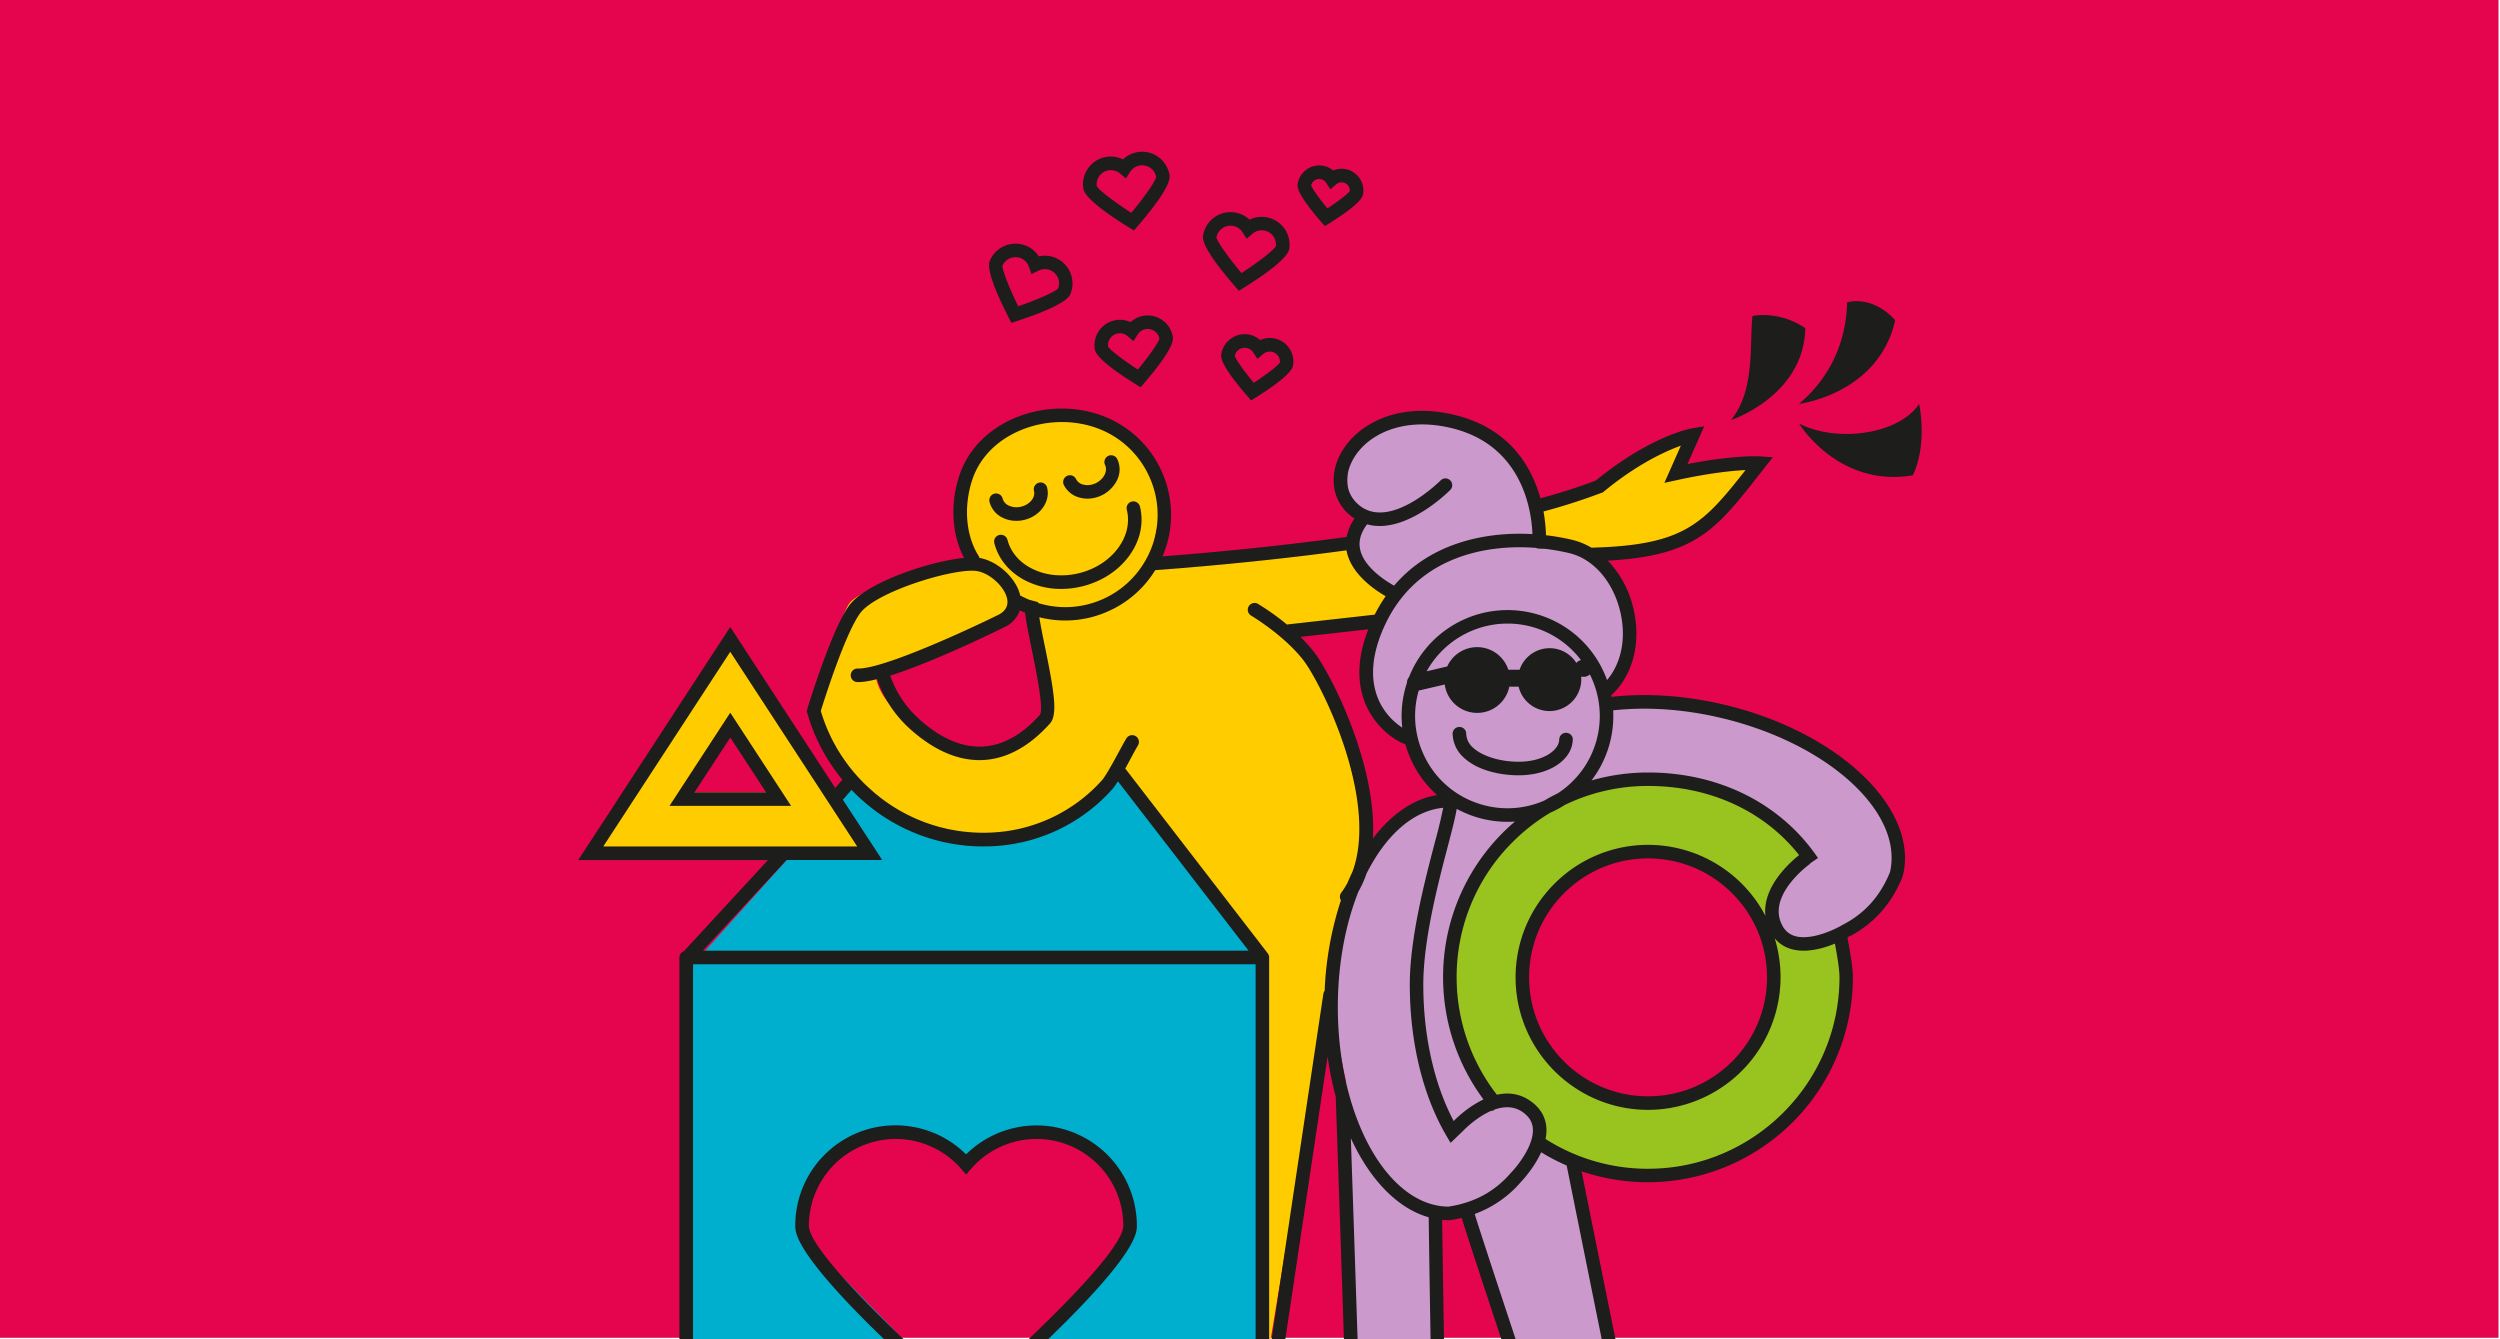
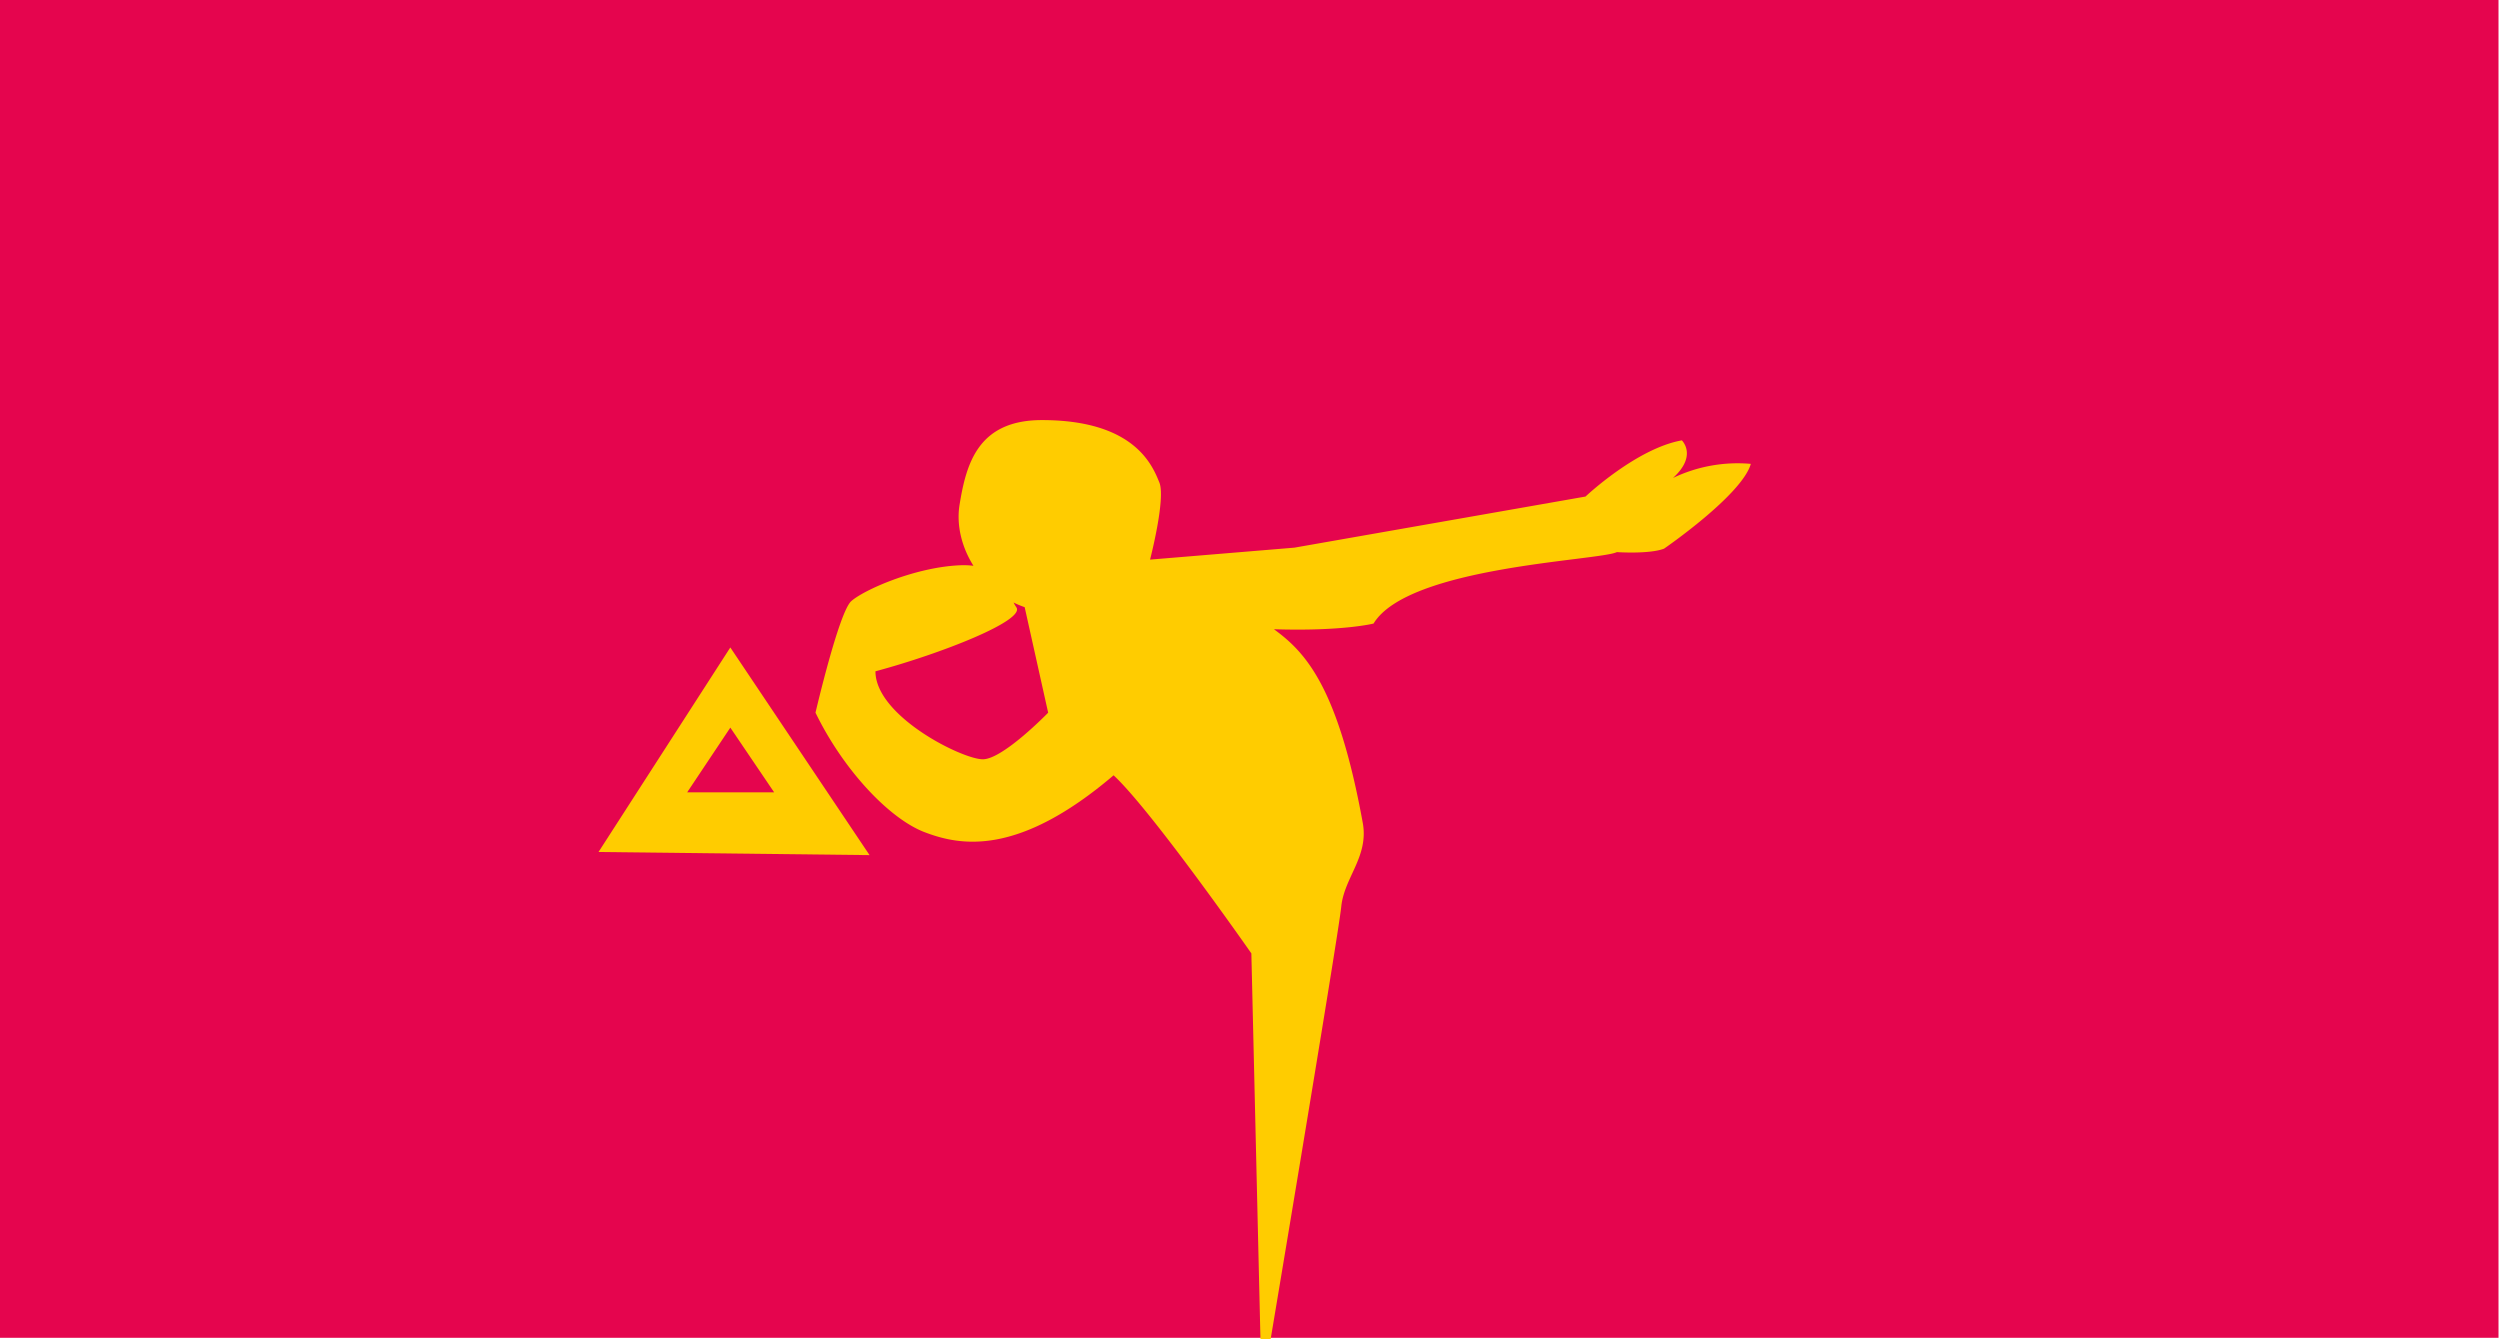
<svg xmlns="http://www.w3.org/2000/svg" id="Layer_1" viewBox="0 0 840 450">
  <defs>
    <style>.cls-2{fill:#fc0}.cls-3{fill:#c9c}</style>
  </defs>
  <path fill="#e5054e" d="M-.5-.5h840v450H-.5z" />
-   <path fill="#99c31f" d="M581.56 266.22c-15.92-7.69-50.22-2.15-50.22-2.15-27.91 15.51-38.41 31.98-43.23 56.25-4.81 24.27 12.87 78.7 76.66 72.37 55.88-5.55 54.29-64.31 54.29-64.31 3.07-31.48-21.57-54.47-37.49-62.17Zm-27.8 106.15a43.99 43.99 0 1 1 0-87.98 43.99 43.99 0 0 1 0 87.98Z" />
  <path d="m344.29 204.02 7.89 35.44s-15.07 15.55-21.88 15.66c-6.82.1-36.15-14.48-36.15-29.56 22.23-5.98 50.42-17.11 47.35-21.5-3.07-4.39-3.91-14.8-19.07-14.12-15.16.68-32.27 8.33-36.42 12.06-4.15 3.73-12 37.46-12 37.46 9.38 19.3 24.85 35.67 36.7 40.17 11.85 4.51 31.23 8.34 63.46-19.13 12.82 11.89 46.29 59.84 46.29 59.84l3.48 147.53s25.74-153.31 26.72-163.19c.98-9.88 9.3-16.83 7.23-28.21-8.35-45.93-19.35-57.4-29.85-65.05 23.14.74 33.48-1.91 33.48-1.91 11.65-19.21 75.61-21.09 81.75-24 0 0 10.92.74 15.85-1.16 0 0 26.16-17.97 29.16-28.49a50.23 50.23 0 0 0-26.16 4.74c8.33-7.55 2.98-12.64 2.98-12.64-15.24 2.7-32.37 18.88-32.37 18.88l-97.81 17.17-48.5 4.02s5.34-20.56 3.12-25.93c-2.22-5.37-8.04-20.98-39.52-20.95-21.48.02-25.39 14.76-27.62 28.52-2.17 13.77 7.41 29.37 21.9 34.34Z" class="cls-2" />
-   <path d="m513.79 160.25 3.37 22.93 14.18 1.84 12.5 11.78 4.51 14.65-3.05 15.17-5.59 3.95-11.23-16.37-14.68-4.66-15.41-3.58-14.59 8.25-8.32 13.8-1.55 16.08-1.5 3.73s-15.95-12.24-14.37-22.23l10.62-27.68-13.15-9.84v-7.63l1.88-7.5-4.72-6.03v-10.64l7.23-13.47 22.39-1.6 17.94 6.82 11.52 12.27" class="cls-3" />
-   <path d="m484.57 268.61-9.09-16.33-.48-19.25 5.43-14.03 15.1-11.45h19.39L534.76 219l5.32 16.91 41.48 2.16L618.08 257l18.71 19.48 2.66 17.75-18.2 20.54-18.78 2.31-8.39-9.76 5.34-15.18 7.2-4.83-12.88-13.23-20.59-10-20.58-1.89-24.1 4.03-27.52 19.56-12.84 34.55 1.33 27.24 11.07 20.79 6.01 2.08 7.27 1.93 3.37 5.76-.88 4.55 8.97 4.82 4.69 5.71 23.39 118.52 3.89 16.54 13.31 20.94-13.31 2.35-30.15-6.01-8.03-1.21 12.3-21-12.71-43.17-25.2-74.74-10.58 3.14 3 116.69 9.68 3.39 7.79 9.76 1.98 13.15-9.77 3.77L475 553.3l-18.35-23.53v-29.31l-3.97-91.89-.58-45.8-4.85-24.35 5.43-33.9 12.94-22.81 8.74-8.87 10.21-4.23z" class="cls-3" />
-   <path fill="#00afce" d="M374.17 260.5s-36.64 49.03-86.12 2.01l-55.16 61.47-2 199.37 193.3 2.25V320.32l-50.01-59.84Zm3.21 155.34-6.65 10.72-46.26 44.96-52.66-53.94s-9.68-16.13 13.67-32.36c23.35-16.22 36.78 4.64 38.99 5.14 0 0 2.79-3.5 12.37-8.92 9.58-5.42 27.1.78 35.46 8.65 8.36 7.85 5.09 25.75 5.09 25.75Z" />
  <path d="m245.39 217.54-44.29 68.73 91.07 1.05-46.79-69.78Zm0 26.94 14.72 21.74h-29.22l14.5-21.74Z" class="cls-2" />
-   <path fill="#1d1d1b" d="M636.79 107.59c-7.92-8.69-16.16-6.01-16.16-6.01-.28 12.99-5.52 25.13-16.16 34.12 0 .01 26.76-3.27 32.31-28.11Zm-30.2 2.67c-9.1-6.1-17.75-4.08-17.75-4.08-1.08 9.2 1.01 25.04-7.28 34.99 0 0 24.52-8.03 25.03-30.9ZM445.15 75.98l1.65-1.04c10.75-6.74 11.09-8.99 11.22-9.83a7.33 7.33 0 0 0-10.07-7.84 7.34 7.34 0 0 0-11.93 4.54c-.13.85-.47 3.09 7.85 12.69l1.27 1.48Zm-1.48-15.8c.79.11 1.49.57 1.92 1.25l1.4 2.18 1.98-1.68a2.78 2.78 0 0 1 4.02.45c.4.53.58 1.18.53 1.83-.74 1.05-4.14 3.6-7.5 5.8-2.57-3.09-5.07-6.52-5.47-7.75a2.8 2.8 0 0 1 3.12-2.09Zm-27.4 37.54 1.65-1.04c9.75-6.1 14.89-10.51 15.28-13.12a9.36 9.36 0 0 0-13.35-9.76 9.35 9.35 0 0 0-15.63 5.42c-.39 2.61 3.23 8.33 10.76 17.02l1.27 1.47Zm-5.66-20.96a4.78 4.78 0 0 1 6.86 1.26l1.4 2.18 1.98-1.68a4.78 4.78 0 0 1 7.84 4.21c-.79 1.47-6.27 5.59-11.56 9.02-4.05-4.84-8.09-10.38-8.41-12a4.89 4.89 0 0 1 1.89-2.99Zm-31.26-.32 1.65 1.02 1.27-1.48c7.5-8.72 11.09-14.46 10.7-17.07a9.29 9.29 0 0 0-3.71-6.11 9.24 9.24 0 0 0-6.94-1.7 9.4 9.4 0 0 0-5 2.46A9.32 9.32 0 0 0 364 63.37c.41 2.61 5.56 7 15.34 13.06Zm-6.83-19.21c1.35-.2 2.74.18 3.81 1.07l1.99 1.67 1.4-2.2a4.78 4.78 0 0 1 8.75 1.7c-.31 1.64-4.32 7.19-8.36 12.04-5.3-3.41-10.81-7.51-11.59-8.97a4.76 4.76 0 0 1 4.01-5.31Zm55.3 56.42a7.87 7.87 0 0 0-4.4.6 7.9 7.9 0 0 0-9.94-.4 7.87 7.87 0 0 0-3.13 5.21c-.13.83-.5 3.36 8.75 14.02l1.27 1.47 1.65-1.04c11.97-7.5 12.35-10.02 12.47-10.84.32-2.09-.2-4.2-1.47-5.9a7.87 7.87 0 0 0-5.21-3.12Zm2.21 8.17c-.76 1.18-4.8 4.21-8.76 6.8-3.03-3.63-6-7.7-6.38-9.06.17-.82.63-1.54 1.31-2.04a3.45 3.45 0 0 1 2.53-.63c.97.15 1.82.71 2.36 1.52l1.4 2.18 1.98-1.68a3.42 3.42 0 0 1 5.58 2.89Zm-93.06 52.17c1.39.67 2.94 1.01 4.52 1.01.91 0 1.83-.11 2.75-.34 5.34-1.32 8.74-6.18 7.59-10.83a2.27 2.27 0 1 0-4.41 1.09c.55 2.21-1.37 4.6-4.27 5.31a6.3 6.3 0 0 1-4.2-.35 3.65 3.65 0 0 1-2.06-2.35 2.27 2.27 0 1 0-4.41 1.09 8.13 8.13 0 0 0 4.49 5.37Zm-91.6 65.47-20.42 31.32h40.86l-20.44-31.32Zm0 8.33 12.03 18.43h-24.05l12.03-18.43Zm50.1 200.65c13.67 13.31 27.52 25.18 27.66 25.3l1.48 1.26 1.48-1.26c.14-.11 13.98-11.99 27.66-25.3 28.24-27.5 28.24-34.34 28.24-36.58a33.76 33.76 0 0 0-33.73-33.72 33.76 33.76 0 0 0-23.66 9.73 33.68 33.68 0 0 0-57.39 23.99c0 2.24 0 9.08 28.24 36.58Zm5.5-65.75c8.39 0 16.39 3.64 21.94 9.99l1.71 1.96 1.71-1.96a29.15 29.15 0 0 1 21.94-9.99 29.2 29.2 0 0 1 29.17 29.17c0 8.5-31.78 38.99-52.83 57.15-21.04-18.16-52.83-48.65-52.83-57.15a29.23 29.23 0 0 1 29.2-29.17Zm278.56-145.87c-13.03-3.11-26.11-4.02-38.04-2.68l-.11-.53c7.46-6.82 10.26-18.23 7.28-29.79a33.99 33.99 0 0 0-8.45-15.44c29.5-1.65 36.22-10.21 51.12-29.23l4.32-5.51-4.29-.3c-.36-.02-8.44-.52-24.37 2.59l5.64-12.72-4.21.74c-.57.1-13.97 2.59-32.22 17.51a193.55 193.55 0 0 1-18.63 5.96c-2.89-10.43-10.15-23.27-28.25-27.86-19.29-4.89-33.37 2.87-38.78 12.73-3.96 7.21-3.04 15.14 2.34 20.2.71.67 1.46 1.25 2.23 1.76a16.1 16.1 0 0 0-2.65 6.17 1071.61 1071.61 0 0 1-61.85 6.51l.47-1.14a35.35 35.35 0 0 0-.67-27.22 35.37 35.37 0 0 0-19.72-18.77c-9.75-3.75-21.36-3.3-31.04 1.23-8.39 3.93-14.5 10.49-17.22 18.49-3.27 9.61-2.65 20.1 1.51 27.94-11.71 1.1-33 8.39-38.56 15.91-5.96 8.06-13.8 33.79-14.13 34.88l-.19.64.18.64a61.13 61.13 0 0 0 11.81 22.45l-2.42 2.76-35.27-54.08-38.53 59.09h.02l-2.65 4.07h-.02l-2.5 3.83-4.04 6.2-1.06 1.62-2.29 3.51h63.75l-28.25 30.63a2.26 2.26 0 0 0-1.51 2.14v201.61a2.29 2.29 0 0 0 2.28 2.28h193.58a2.29 2.29 0 0 0 2.28-2.28v-36.91l19.66-131.46c.65 4.67 1.56 9.16 2.72 13.43 1.47 41.96 5.1 149.06 5.01 161.32l-.44.24.41 1.75c.14.57.39 1.65 9.72 12.9 9.34 11.27 9.92 11.6 11.09 11.6l.91.13c6.9 1.01 12.46 1.51 16.84 1.51 5.03 0 8.49-.67 10.57-2.01 2.53-1.64 3.93-4.72 4.05-8.93.17-5.88-2.37-13.97-6.91-17.29a40.04 40.04 0 0 0-12.83-5.95c-.97-9.63-2.08-71.13-2.65-113.81.76.07 1.52.11 2.3.11h.17l.16-.02c1.34-.19 2.66-.45 3.94-.77.77 2.65 2.34 7.44 5.3 16.49 3.19 9.73 7.66 23.24 13.28 40.17 8.72 26.23 17.47 52.36 19.14 57.34l-11.38 24.39 2.48.77c.96.3 17.53 5.4 33.53 5.4 6.22 0 12.36-.77 17.44-2.9l1.96-.82-.68-2.01c-1.9-5.59-5.55-10.51-10.18-16.75-1.09-1.48-2.25-3.04-3.45-4.69-2.23-9.17-22.81-111.38-27.17-133.04a68.94 68.94 0 0 0 91.16-65.16c0-3.45-.99-8.81-1.71-12.72a8.03 8.03 0 0 1-.11-.65l.44-.25c8.36-4.32 14.45-11.13 18.09-20.23l.1-.32c5.44-22.47-21.44-48.23-59.84-57.4Zm-41.32-71.24.34-.14.28-.23c11.3-9.3 20.71-13.58 25.94-15.46l-5.54 12.49 4.39-.96c10.8-2.35 18.44-3.12 22.88-3.35-14.36 18.27-20.7 25.26-51.77 26.09-2-1.18-4.14-2.07-6.38-2.61a75.5 75.5 0 0 0-8.9-1.57c-.05-1.89-.24-4.7-.83-7.99a203.84 203.84 0 0 0 19.58-6.29Zm-21.11 18.76 2.01.06c2.79.33 5.53.82 8.17 1.45a19.1 19.1 0 0 1 5.58 2.35l.09.06c5.28 3.32 9.41 9.28 11.31 16.68 2.31 8.99.65 17.77-4.3 23.56a35.46 35.46 0 0 0-20.64-21.14 35.6 35.6 0 0 0-45.9 20.17 2.94 2.94 0 0 0-.69 1.92 35.16 35.16 0 0 0-1.57 15.03 21.62 21.62 0 0 1-7.17-7.74c-3.96-7.28-3.45-16.63 1.49-27.03 10.57-22.29 32.46-25.75 44.56-25.83a69.9 69.9 0 0 1 6.13.22c.28.15.59.24.93.24Zm-21.76 85.15a30.76 30.76 0 0 1-17.19-16.37 30.8 30.8 0 0 1-1.47-21.08l8.75-2.05a11.01 11.01 0 0 0 21.7.73h3.13a10.67 10.67 0 0 0 21.01-3.39c.19.05.39.08.59.08h.36c.39.01.76-.07 1.09-.25.34-.11.63-.3.88-.56a30.96 30.96 0 0 1-10.74 39.93 64.7 64.7 0 0 0-4.57 2.46 30.82 30.82 0 0 1-23.54.49Zm13.69 6.54a68.4 68.4 0 0 0-24.15 52.36c0 14.81 4.79 29.2 13.56 41.01a36.96 36.96 0 0 0-10 7.27c-6.6-12.49-10.21-28.64-10.21-45.85 0-15.02 4.98-34.05 8.28-46.65 1.67-6.37 2.59-10.08 2.94-12.4a35.6 35.6 0 0 0 19.58 4.27Zm-67.59-57.06a54.56 54.56 0 0 0-4.49-4.97l22.81-2.56c-6.96 17.73-.3 28.39 4.54 33.3 2.05 2.09 5.29 4.51 7.92 5.31a35.56 35.56 0 0 0 10.62 17.08c-8.06 1.32-15.45 6.57-21.54 14.59 1.39-25.46-14.62-56.09-19.87-62.75Zm37.91 6.59a31.1 31.1 0 0 1 27.18-16.04 30.89 30.89 0 0 1 24.67 12.27c-.15.05-.3.09-.44.16a2.03 2.03 0 0 0-1.09.81 10.64 10.64 0 0 0-19.08 2.26h-3.79a11.03 11.03 0 0 0-20.53-1.09l-6.92 1.63Zm-24.79-71.08c4.56-8.33 16.74-14.8 33.67-10.51 23.62 6 26.41 28.14 26.67 35.49a73.17 73.17 0 0 0-4.9-.12c-10.89.07-29.05 2.7-41.59 17.44-3.19-1.79-10.26-6.37-11.44-12.36-.53-2.73.26-5.45 2.39-8.26.41.11.82.22 1.24.3 12.46 2.34 26.02-11.18 26.6-11.75a2.28 2.28 0 1 0-3.23-3.21c-.13.13-12.44 12.38-22.53 10.49a10.66 10.66 0 0 1-5.4-2.81c-3.89-3.64-4.46-9.27-1.48-14.69Zm-127.8 6.5c2.32-6.82 7.59-12.44 14.84-15.83 8.59-4.02 18.87-4.44 27.48-1.12a30.76 30.76 0 0 1 17.19 16.37 30.8 30.8 0 0 1-1.41 27.94 30.85 30.85 0 0 1-14.38 12.99 30.77 30.77 0 0 1-21.71 1.27 1 1 0 0 1 .05-.27l-2.96-.8a27.5 27.5 0 0 1-2.58-1.21 2.07 2.07 0 0 0-.47-.18c-1.27-5.73-7.32-11.45-13.48-12.64l-.22-.03a2.44 2.44 0 0 0-.28-.67c-4.35-6.85-5.14-16.75-2.06-25.84Zm22.67 79.18c-12.3 13.73-26.32 14.26-40.52 1.52a35.45 35.45 0 0 1-9.8-14.67c14.72-4.64 35.88-15.04 38.9-16.54l.15-.08a9.75 9.75 0 0 0 4.51-5.29c.58.27 1.16.52 1.75.77.35 2.97 1.16 7.04 2.28 12.46 1.41 6.91 4.05 19.75 2.73 21.82ZM202.7 284.41l42.66-65.4 42.66 65.4H202.7Zm61.58 4.55h32.14l-13.21-20.25 2.9-3.31a57.44 57.44 0 0 0 3.37 3.25 60.97 60.97 0 0 0 43.26 15.71 57.53 57.53 0 0 0 40.92-19.1c.57-.64 1.23-1.58 1.96-2.75l43.91 56.92H236.15l28.13-30.47Zm157.61 232.09H232.86V323.99h189.03v197.06Zm23.19-188.1c-.23.3-.39.64-.44 1.02l-18.21 121.67V321.7c0-.52-.18-1-.48-1.39h.01l-47.87-62.08c.61-1.1 1.26-2.3 1.93-3.56.97-1.8 1.81-3.35 2.32-4.19a2.27 2.27 0 1 0-3.87-2.39c-.59.96-1.46 2.56-2.46 4.4-1.87 3.46-4.44 8.2-5.76 9.68a52.97 52.97 0 0 1-37.71 17.59 56.43 56.43 0 0 1-40.05-14.55 56.76 56.76 0 0 1-16.7-26.34c1.25-4.05 8.24-26.09 13.24-32.86 5.44-7.34 32.27-15.46 39.43-14.09 4.43.85 9.27 5.45 9.97 9.44.36 2.1-.47 3.74-2.56 5.01-10.5 5.21-39.29 18.51-47.68 18.26a2.26 2.26 0 0 0-2.34 2.21 2.27 2.27 0 0 0 2.21 2.34h.33c1.66 0 3.83-.36 6.3-.99a39.96 39.96 0 0 0 11.14 16.8c7.76 6.95 15.62 10.41 23.26 10.41 8.31 0 16.35-4.11 23.69-12.29 2.66-2.97 1.47-10.49-1.67-25.78-.65-3.14-1.42-6.92-1.91-9.94a35.2 35.2 0 0 0 23.1-1.97 35.3 35.3 0 0 0 15.86-13.85c6.03-.43 34.32-2.56 64.27-6.66.02.1.02.2.05.31 1.47 7.48 9.1 12.79 13.1 15.11a50.56 50.56 0 0 0-3.68 6.19l-28.96 3.25c-.17.02-.33.06-.49.11a81.27 81.27 0 0 0-9.81-7 2.28 2.28 0 0 0-2.31 3.93c.1.07 10.84 6.42 17.5 14.88 3.11 3.95 10.81 18.01 15.37 34.11 3.14 11.1 5.5 25.68 1.19 37.2a72.27 72.27 0 0 0-1.59 3.56 26.68 26.68 0 0 1-2.14 3.38 2.26 2.26 0 0 0-.11 2.56 112.07 112.07 0 0 0-5.47 30.4Zm52.31 200.35c2.83 2.08 5.2 8.39 5.04 13.49-.08 2.57-.8 4.48-1.97 5.24-1.27.83-6.2 2.47-24.27-.18l-.49-.07c-2.67-2.73-15.3-17.9-17.34-21.07.07-1.26.03-3.3-.03-6.76-.08-4.26-.24-10.48-.47-18.51-.38-13.53-.97-32.35-1.73-55.96-.84-25.71-1.72-51.61-2.25-67.05 6.34 13.82 15.59 23.59 26.16 26.57.09 6.76.44 32.14.93 57.3.33 17.16.66 30.84.97 40.69.18 5.86.36 10.4.55 13.51l.14 2.33c-3.02-.3-6-.06-8.65 1l1.7 4.22c6.43-2.57 16.76 1.6 21.72 5.25Zm-10.66-127.87c-20.54-.16-37.22-30.17-37.22-67.05 0-14.44 2.56-27.82 6.91-38.78a34.96 34.96 0 0 0 2.73-6.08c6.44-12.79 15.57-21.14 25.77-22.1a178.8 178.8 0 0 1-2.8 11.59c-3.36 12.82-8.43 32.2-8.43 47.81 0 19.21 4.35 37.21 12.24 50.69l1.46 2.49 4.14-3.96.09-.09c.07-.08 4.45-4.69 9.76-6.84l.18.22.59-.51c3.14-1.1 6.54-1.26 9.56.9 2.04 1.47 3.13 3.23 3.32 5.39.49 5.55-5.06 12.58-7.24 14.82l-.09.1c-5.47 6.35-12.33 10.07-20.98 11.38Zm67.59 122.73.11.4.24.34c1.31 1.81 2.56 3.49 3.74 5.1 3.77 5.07 6.86 9.24 8.72 13.43-14.04 4.48-35.91-.71-43.27-2.7l8.44-18.11c2.45 1.38 6.5 3.23 10.64 3.23.73 0 1.47-.06 2.2-.18l-.8-4.48c-4.3.76-9.41-2.22-11.11-3.31-13.96-41.67-34.2-102.49-37.73-113.99a37.22 37.22 0 0 0 15.59-10.82c.55-.57 4.4-4.71 6.74-9.91a69.6 69.6 0 0 0 8.57 4.45c2.78 13.78 26.16 130 27.92 136.57Zm-.57-135.45a63.98 63.98 0 0 1-34.45-10.01c.26-1.31.39-2.65.27-3.97-.31-3.52-2.06-6.45-5.2-8.7-3.75-2.7-7.74-3.02-11.42-2.2a64.27 64.27 0 0 1-13.52-39.44 63.9 63.9 0 0 1 18.84-45.48 64.69 64.69 0 0 1 12.63-9.84l.03-.01c1.68-.75 3.3-1.62 4.82-2.59a64 64 0 0 1 28-6.39c20.8 0 39.04 8.42 50.75 23.23-3.28 2.61-12.38 10.76-11.32 20.41a44.55 44.55 0 0 0-39.42-23.85c-24.55 0-44.52 19.98-44.52 44.52s19.97 44.52 44.52 44.52a44.57 44.57 0 0 0 42.54-57.65 11.03 11.03 0 0 0 5.13 3.48c1.47.49 3.02.69 4.57.69 3.79 0 7.64-1.19 10.53-2.38.68 3.69 1.54 8.45 1.54 11.33-.02 35.46-28.87 64.32-64.33 64.32Zm39.97-64.32c0 22.04-17.93 39.97-39.97 39.97s-39.97-17.93-39.97-39.97 17.93-39.97 39.97-39.97 39.97 17.93 39.97 39.97Zm41.32-35.37c-3.28 8.1-8.5 13.92-15.95 17.75l-.13.07c-2.67 1.6-10.78 5.36-16.1 3.6-2.06-.68-3.53-2.15-4.48-4.48-4.02-9.81 9.72-19.67 9.87-19.76l-.07-.09 2.67-1.81c-12.37-18.27-33.18-28.74-57.11-28.74-6.52 0-12.89.92-18.99 2.66a35.57 35.57 0 0 0 7.27-23.54c11.39-1.26 23.94-.4 36.45 2.59 35.87 8.54 61.18 31.74 56.57 51.76Zm9.79-157.3c-6.98 10.46-28.01 13.02-40.36 6.57 0 0 13.14 21.64 38.24 17.41 5.06-10.63 2.12-23.97 2.12-23.97Zm-254.15-28.06a8.5 8.5 0 0 0-10.81.57 8.57 8.57 0 0 0-12.04 9.07c.36 2.39 5 6.35 13.76 11.79l1.65 1.02 1.27-1.48c6.72-7.82 9.94-12.98 9.57-15.37a8.5 8.5 0 0 0-3.4-5.6Zm-8.36 16.5c-4.55-2.94-9.24-6.42-10.01-7.73a4 4 0 0 1 6.56-3.5l1.99 1.67 1.4-2.2a4.04 4.04 0 0 1 2.76-1.82 4.01 4.01 0 0 1 4.54 3.19c-.36 1.49-3.78 6.22-7.24 10.39Zm-42.49-15.68 1.85-.6c10.92-3.6 16.98-6.64 17.98-9.08a9.33 9.33 0 0 0-10.62-12.67 9.33 9.33 0 0 0-16.47 1.53c-1 2.43 1.15 8.86 6.38 19.1l.88 1.72Zm3.19-21.71a4.81 4.81 0 0 1 2.71 2.89l.84 2.46 2.33-1.16a4.75 4.75 0 0 1 6.6 5.97c-1.12 1.24-7.42 3.93-13.38 5.98-2.78-5.67-5.37-12-5.29-13.66a4.8 4.8 0 0 1 6.19-2.48Zm185.45 161.52a2.29 2.29 0 0 0-4.56 0c0 3.9-5.36 7.25-12.2 7.61-6.58.36-13.48-1.58-16.81-4.72a6.48 6.48 0 0 1-2.26-4.85 2.29 2.29 0 0 0-4.56 0 11.1 11.1 0 0 0 3.68 8.16c4.72 4.47 12.5 6.01 18.43 6.01.6 0 1.18-.01 1.74-.05 9.58-.51 16.52-5.63 16.52-12.16Zm-165.5-81.04c.79.19 1.59.3 2.41.3a11.23 11.23 0 0 0 10-6.31 8.08 8.08 0 0 0 .02-6.99 2.29 2.29 0 0 0-3.04-1.06 2.29 2.29 0 0 0-1.06 3.04c.44.92.42 2.04-.08 3.13-.56 1.24-1.63 2.29-2.99 2.96s-2.86.85-4.18.52a3.6 3.6 0 0 1-2.5-1.88 2.29 2.29 0 0 0-3.04-1.06 2.29 2.29 0 0 0-1.06 3.04 8.15 8.15 0 0 0 5.51 4.3Zm-24.51 13.98a2.28 2.28 0 0 0-4.41 1.09c1.39 5.62 5.29 10.23 10.99 12.99a26.3 26.3 0 0 0 11.52 2.57c2.36 0 4.74-.3 7.12-.88 6.46-1.6 12.04-5.22 15.69-10.19 3.74-5.1 5.04-11 3.65-16.62a2.27 2.27 0 1 0-4.41 1.09c1.06 4.29.03 8.84-2.9 12.83-3.03 4.12-7.68 7.12-13.11 8.47-5.43 1.34-10.96.86-15.55-1.37-4.48-2.16-7.52-5.71-8.58-9.99Z" />
</svg>